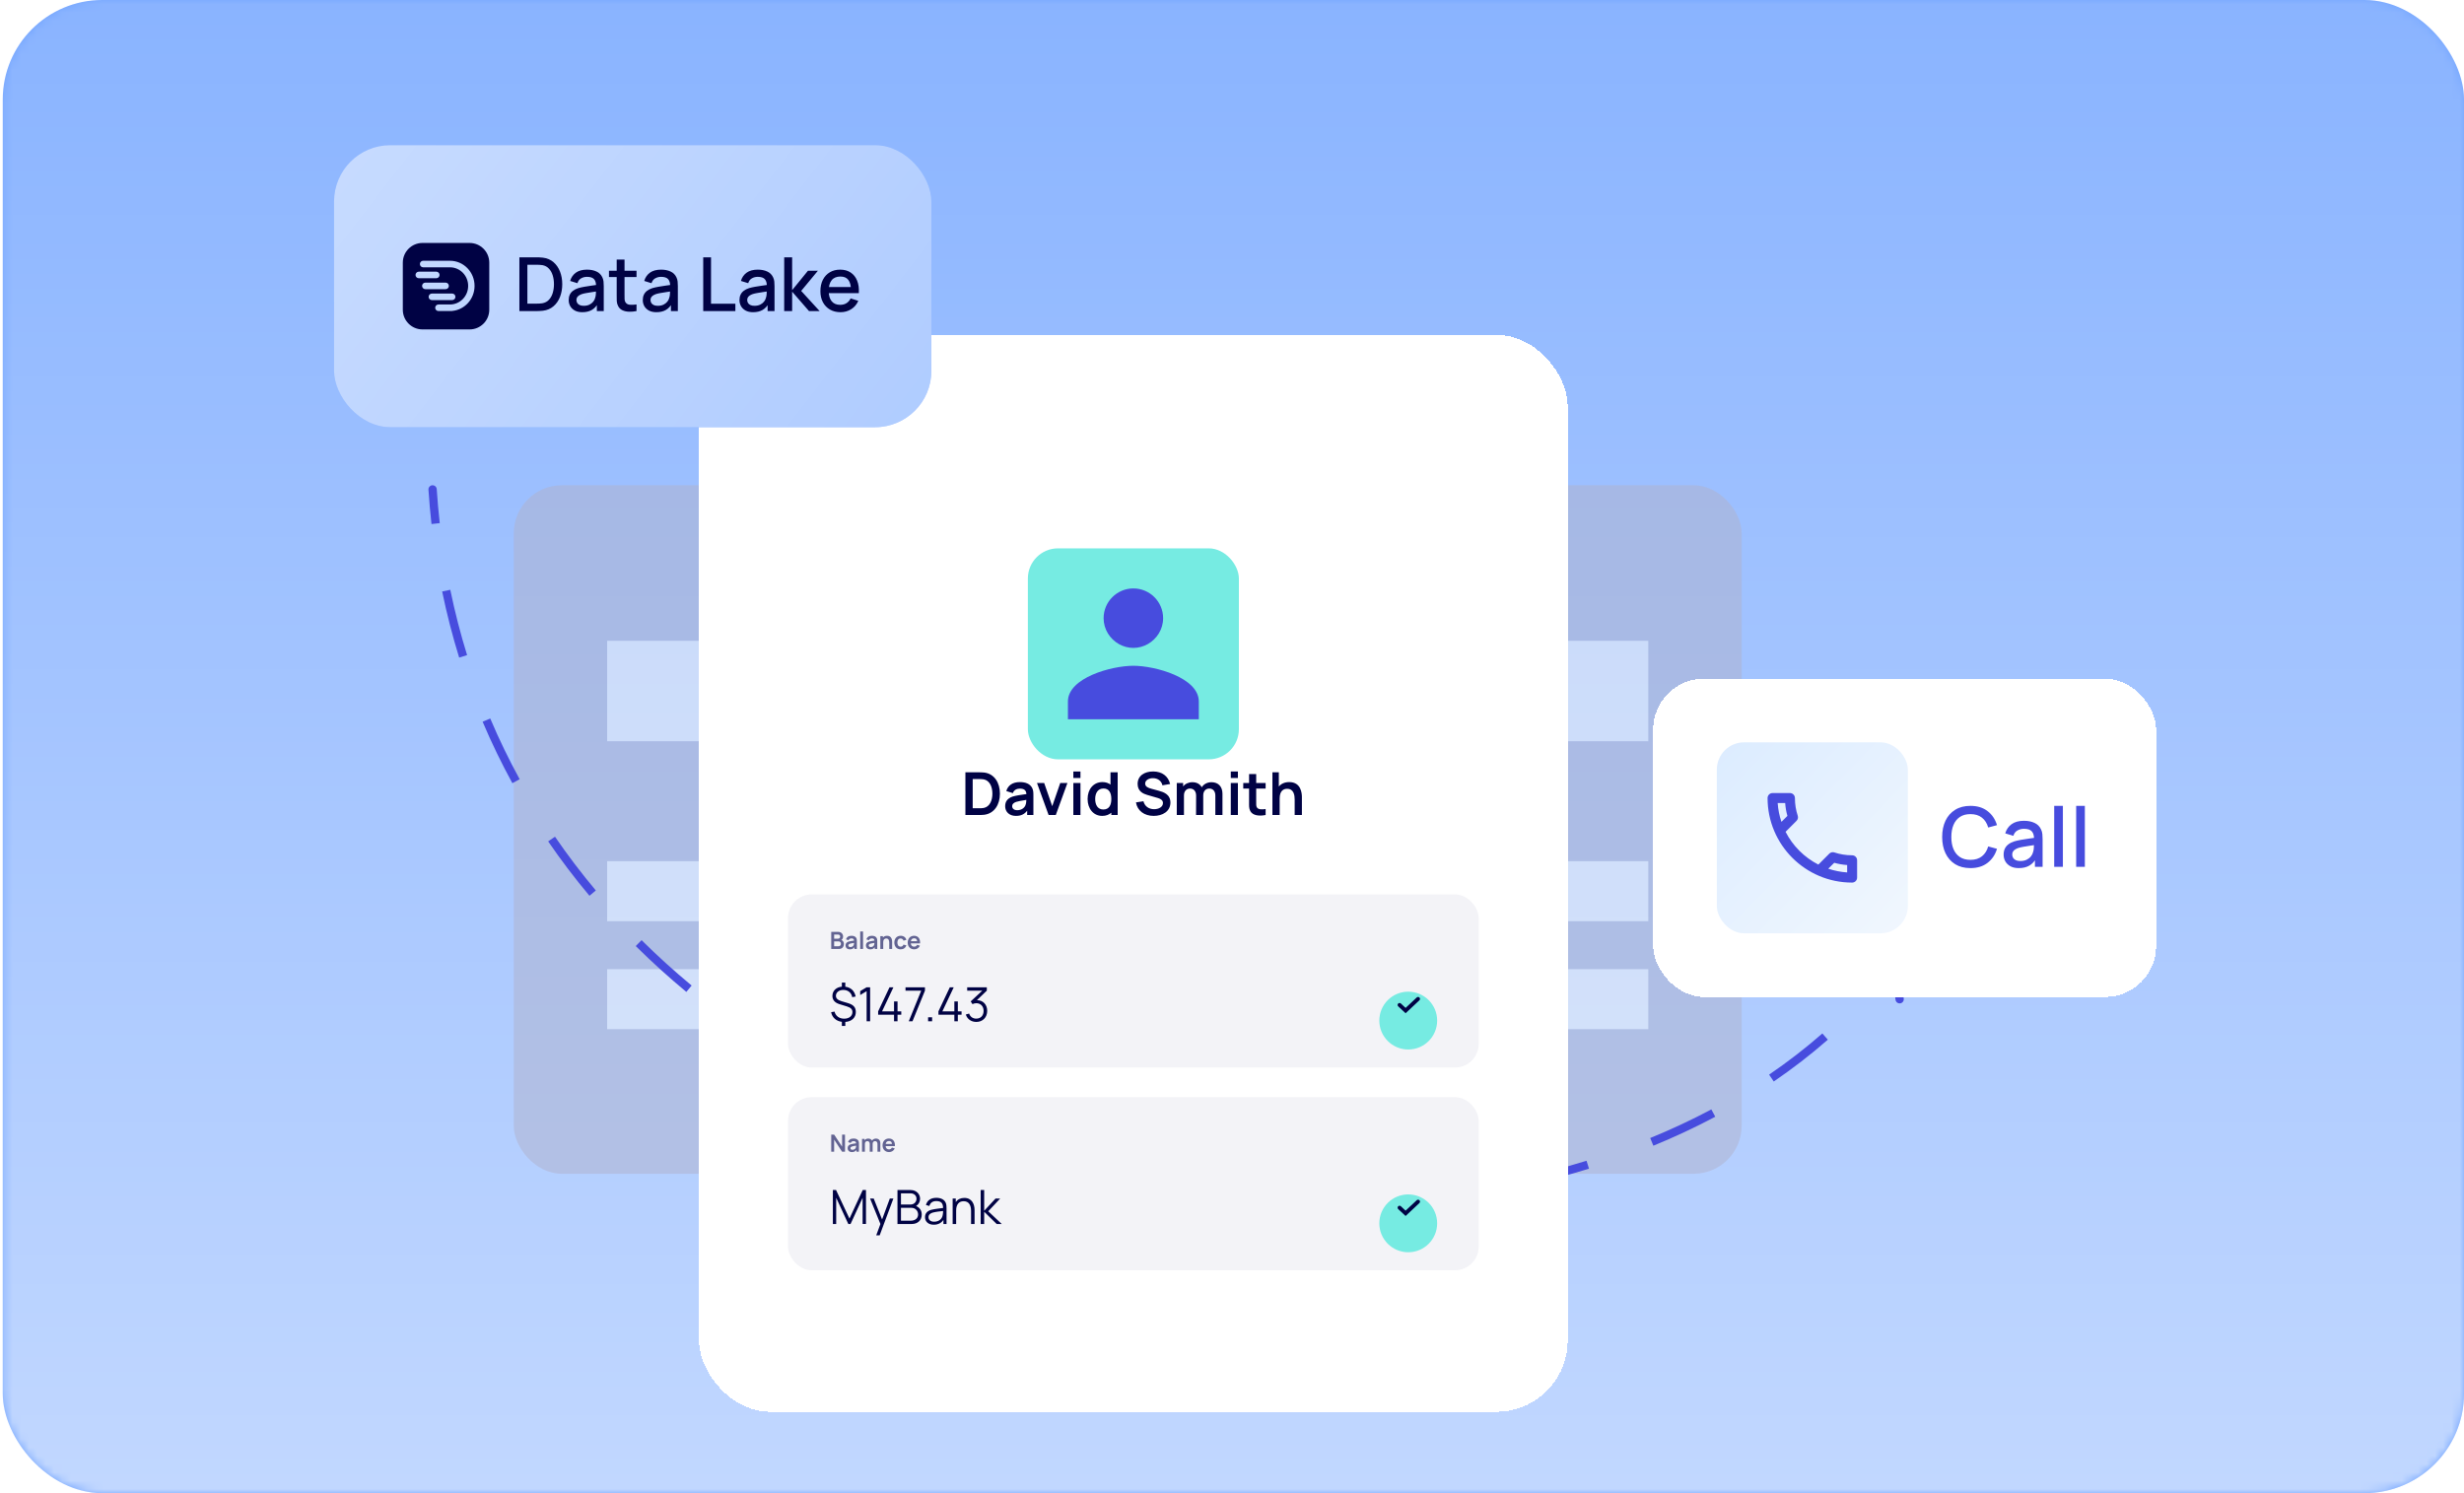
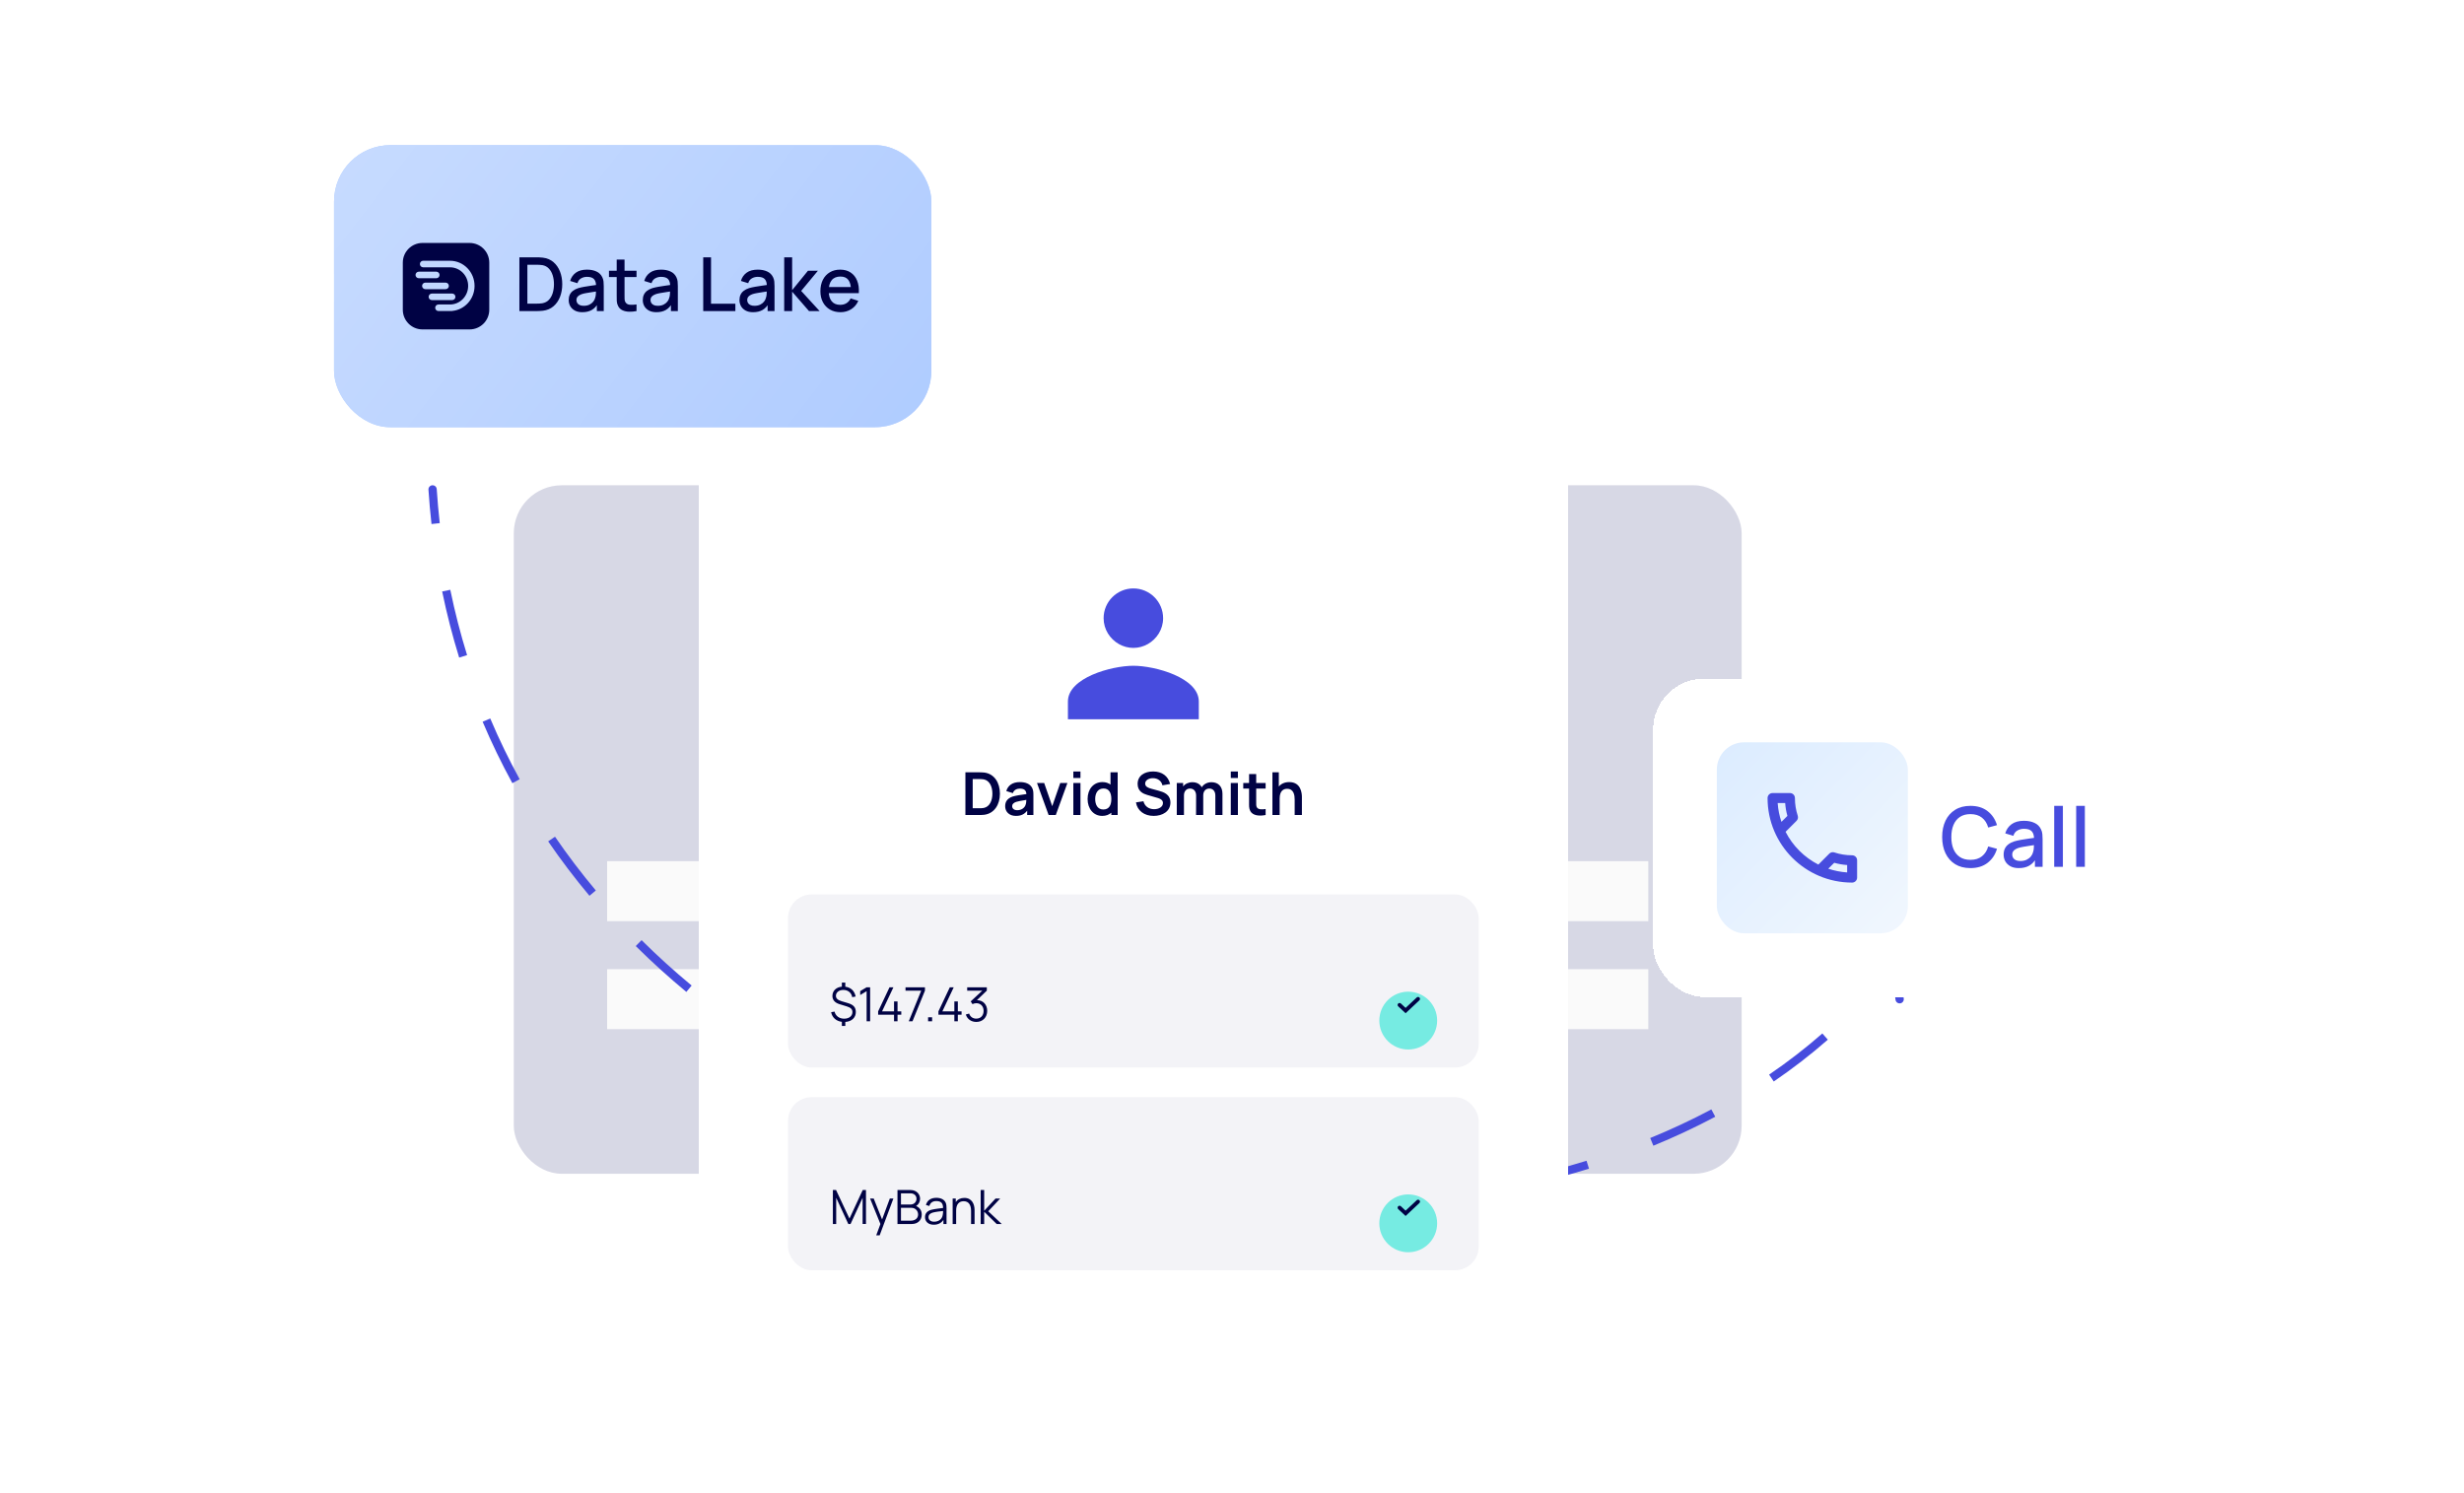
<svg xmlns="http://www.w3.org/2000/svg" width="297" height="180" viewBox="0 0 297 180" fill="none">
-   <rect x="0.334" width="296.667" height="180" rx="12" fill="#73A5FF" />
  <mask id="mask0_9754_18433" style="mask-type:alpha" maskUnits="userSpaceOnUse" x="0" y="0" width="297" height="180">
    <rect x="0.334" width="296.667" height="180" rx="12" fill="white" />
  </mask>
  <g mask="url(#mask0_9754_18433)">
    <path d="M297 168C297 174.627 291.627 180 285 180L12.333 180C5.706 180 0.333 174.627 0.333 168L0.333 12C0.333 5.373 5.706 8.17089e-07 12.333 1.49282e-06L285 2.92941e-05C291.627 2.99698e-05 297 5.373 297 12L297 168Z" fill="url(#paint0_linear_9754_18433)" />
    <g opacity="0.5" filter="url(#filter0_f_9754_18433)">
      <rect x="61.93" y="58.5" width="148" height="83" rx="5.785" fill="#B0B1CC" />
-       <rect x="73.182" y="77.249" width="125.495" height="12.106" fill="#F6F6F6" />
      <rect x="73.182" y="103.818" width="125.495" height="7.232" fill="#F6F6F6" />
      <rect x="73.182" y="116.835" width="125.495" height="7.232" fill="#F6F6F6" />
    </g>
    <path d="M51.644 59.032C51.626 58.757 51.834 58.519 52.11 58.5C52.385 58.482 52.624 58.691 52.642 58.967L51.644 59.032ZM228.293 115.505C228.567 115.467 228.819 115.659 228.856 115.932L229.469 120.391C229.507 120.664 229.315 120.917 229.042 120.954C228.768 120.991 228.516 120.8 228.479 120.526L227.934 116.563L223.971 117.105C223.698 117.142 223.445 116.951 223.408 116.677C223.37 116.404 223.561 116.152 223.835 116.114L228.293 115.505ZM52.642 58.967C52.734 60.349 52.855 61.715 53.005 63.064L52.011 63.174C51.859 61.81 51.737 60.429 51.644 59.032L52.642 58.967ZM54.276 71.099C54.833 73.799 55.51 76.424 56.302 78.976L55.346 79.272C54.546 76.689 53.86 74.032 53.296 71.301L54.276 71.099ZM59.093 86.614C60.161 89.135 61.345 91.575 62.637 93.934L61.76 94.414C60.452 92.026 59.253 89.556 58.173 87.004L59.093 86.614ZM66.897 100.864C68.436 103.11 70.079 105.271 71.817 107.346L71.051 107.988C69.292 105.888 67.629 103.702 66.072 101.429L66.897 100.864ZM77.333 113.337C79.26 115.247 81.275 117.071 83.367 118.808L82.728 119.577C80.614 117.822 78.578 115.979 76.629 114.047L77.333 113.337ZM89.848 123.746C92.07 125.299 94.359 126.766 96.707 128.148L96.201 129.01C93.831 127.615 91.519 126.134 89.275 124.565L89.848 123.746ZM103.884 132.017C106.319 133.216 108.802 134.33 111.324 135.359L110.947 136.285C108.403 135.247 105.899 134.124 103.443 132.914L103.884 132.017ZM118.977 138.182C121.558 139.036 124.169 139.806 126.801 140.491L126.55 141.458C123.897 140.769 121.265 139.993 118.663 139.131L118.977 138.182ZM134.757 142.289C137.433 142.805 140.122 143.234 142.814 143.577L142.688 144.569C139.975 144.224 137.266 143.791 134.569 143.271L134.757 142.289ZM150.936 144.35C153.663 144.522 156.384 144.605 159.091 144.598L159.094 145.598C156.366 145.605 153.623 145.521 150.874 145.348L150.936 144.35ZM167.242 144.305C169.973 144.113 172.678 143.828 175.348 143.449L175.49 144.439C172.795 144.821 170.066 145.109 167.312 145.302L167.242 144.305ZM183.364 142.003C186.04 141.413 188.668 140.723 191.236 139.931L191.531 140.887C188.936 141.687 186.282 142.384 183.58 142.979L183.364 142.003ZM198.91 137.19C201.448 136.15 203.909 135 206.28 133.74L206.75 134.624C204.348 135.9 201.857 137.063 199.29 138.115L198.91 137.19ZM213.239 129.547C215.493 128.01 217.637 126.356 219.659 124.583L220.319 125.335C218.265 127.136 216.088 128.815 213.802 130.374L213.239 129.547ZM225.398 118.844C226.288 117.826 227.144 116.777 227.963 115.698L228.76 116.302C227.926 117.4 227.056 118.467 226.151 119.503L225.398 118.844Z" fill="#474CDE" />
    <g filter="url(#filter1_d_9754_18433)">
      <rect x="84.264" y="32.5" width="104.695" height="129.824" rx="8.58" fill="white" shape-rendering="crispEdges" />
      <g filter="url(#filter2_d_9754_18433)">
-         <rect x="123.895" y="50.375" width="25.435" height="25.435" rx="3.634" fill="#76EBE2" />
        <path d="M136.611 64.528C133.972 64.528 128.723 65.976 128.723 68.83V70.982H144.499V68.83C144.499 65.976 139.25 64.528 136.611 64.528ZM138.346 61.917C139.436 61.301 140.197 60.139 140.197 58.791C140.197 56.811 138.59 55.205 136.611 55.205C134.632 55.205 133.025 56.811 133.025 58.791C133.025 60.139 133.786 61.301 134.876 61.917C135.392 62.204 135.98 62.376 136.611 62.376C137.242 62.376 137.83 62.204 138.346 61.917Z" fill="#474CDE" />
      </g>
      <path d="M116.366 90.385V85.237H118.003C118.089 85.237 118.396 85.237 118.632 85.265C119.862 85.415 120.527 86.502 120.527 87.811C120.527 89.119 119.862 90.199 118.632 90.356C118.396 90.385 118.089 90.385 118.003 90.385H116.366ZM117.245 89.57H118.003C118.153 89.57 118.404 89.57 118.575 89.534C119.305 89.391 119.619 88.619 119.619 87.811C119.619 86.974 119.29 86.224 118.575 86.088C118.404 86.052 118.146 86.052 118.003 86.052H117.245V89.57ZM124.418 87.132C124.554 87.403 124.561 87.682 124.561 88.018V90.385H123.81V89.863C123.481 90.292 123.067 90.492 122.452 90.492C121.615 90.492 121.158 89.963 121.158 89.327C121.158 88.769 121.429 88.383 122.037 88.168C122.445 88.04 123.038 87.954 123.717 87.861C123.689 87.41 123.453 87.203 122.924 87.203C122.581 87.203 122.209 87.353 122.087 87.746L121.294 87.496C121.487 86.846 122.016 86.416 122.931 86.416C123.617 86.416 124.161 86.624 124.418 87.132ZM123.617 89.162C123.689 88.99 123.703 88.747 123.71 88.561C123.095 88.662 122.745 88.719 122.473 88.805C122.173 88.919 122.001 89.069 122.001 89.312C122.001 89.598 122.216 89.806 122.623 89.806C123.21 89.806 123.539 89.434 123.617 89.162ZM126.396 90.385L124.995 86.524H125.86L126.832 89.319L127.798 86.524H128.663L127.261 90.385H126.396ZM129.376 85.923V85.137H130.234V85.923H129.376ZM129.376 90.385V86.524H130.234V90.385H129.376ZM133.854 85.237H134.719V90.385H133.954V90.106C133.675 90.349 133.31 90.492 132.86 90.492C131.787 90.492 131.094 89.613 131.094 88.454C131.094 87.282 131.794 86.416 132.888 86.416C133.274 86.416 133.596 86.524 133.854 86.717V85.237ZM132.988 89.72C133.682 89.72 133.954 89.205 133.954 88.454C133.954 87.704 133.675 87.189 133.017 87.189C132.323 87.189 132.009 87.754 132.009 88.454C132.009 89.162 132.316 89.72 132.988 89.72ZM139.062 90.492C137.932 90.492 137.088 89.87 136.924 88.862L137.825 88.726C137.975 89.341 138.49 89.684 139.112 89.684C139.662 89.684 140.177 89.419 140.177 88.948C140.177 88.654 139.991 88.469 139.605 88.347L138.275 87.961C137.817 87.825 137.124 87.546 137.124 86.638C137.124 85.644 137.96 85.129 139.011 85.137C140.063 85.144 140.806 85.687 141.042 86.645L140.113 86.803C139.998 86.259 139.526 85.952 138.997 85.945C138.482 85.93 138.032 86.195 138.032 86.595C138.032 86.981 138.432 87.124 138.776 87.217L139.698 87.468C140.198 87.611 141.078 87.861 141.078 88.883C141.078 89.956 140.113 90.492 139.062 90.492ZM146.027 86.431C146.878 86.431 147.35 86.989 147.35 87.825V90.385H146.492V88.04C146.492 87.51 146.206 87.196 145.763 87.196C145.348 87.196 145.033 87.496 145.033 88.011V90.385H144.168L144.175 88.047C144.175 87.518 143.889 87.196 143.439 87.196C143.003 87.196 142.71 87.525 142.71 88.011V90.385H141.844V86.524H142.61V86.939C142.86 86.624 143.26 86.431 143.725 86.431C144.268 86.431 144.647 86.667 144.855 87.039C145.091 86.66 145.527 86.431 146.027 86.431ZM148.354 85.923V85.137H149.212V85.923H148.354ZM148.354 90.385V86.524H149.212V90.385H148.354ZM151.416 87.196V88.762C151.416 89.062 151.402 89.305 151.495 89.455C151.666 89.734 152.067 89.734 152.553 89.663V90.385C151.788 90.535 151.008 90.463 150.708 89.913C150.529 89.577 150.558 89.248 150.558 88.805V87.196H149.857V86.524H150.558V85.451H151.416V86.524H152.553V87.196H151.416ZM155.403 86.416C156.826 86.416 156.926 87.768 156.926 88.225V90.385H156.054V88.526C156.054 88.047 155.975 87.225 155.146 87.225C154.709 87.225 154.245 87.46 154.245 88.397V90.385H153.372V85.237H154.145V86.953C154.423 86.617 154.845 86.416 155.403 86.416Z" fill="#000244" />
      <rect x="94.988" y="99.96" width="83.245" height="20.865" rx="2.845" fill="#B0B1CC" fill-opacity="0.15" />
-       <path d="M101.414 105.448C101.614 105.531 101.718 105.712 101.718 105.921C101.718 106.289 101.506 106.535 101.098 106.535H100.195V104.47H101.015C101.431 104.47 101.623 104.76 101.623 105.038C101.623 105.227 101.543 105.371 101.414 105.448ZM100.545 104.794V105.293H101.009C101.158 105.293 101.27 105.21 101.27 105.044C101.27 104.9 101.173 104.794 101.009 104.794H100.545ZM101.055 106.208C101.236 106.208 101.368 106.094 101.368 105.91C101.368 105.744 101.256 105.617 101.064 105.617H100.545V106.208H101.055ZM103.226 105.23C103.28 105.339 103.283 105.451 103.283 105.586V106.535H102.982V106.326C102.85 106.498 102.684 106.578 102.437 106.578C102.102 106.578 101.918 106.366 101.918 106.111C101.918 105.887 102.027 105.732 102.271 105.646C102.434 105.594 102.672 105.56 102.945 105.523C102.933 105.342 102.839 105.259 102.626 105.259C102.489 105.259 102.34 105.319 102.291 105.477L101.973 105.377C102.05 105.116 102.262 104.943 102.629 104.943C102.905 104.943 103.123 105.027 103.226 105.23ZM102.905 106.045C102.933 105.976 102.939 105.878 102.942 105.804C102.695 105.844 102.555 105.867 102.446 105.901C102.325 105.947 102.256 106.007 102.256 106.105C102.256 106.22 102.343 106.303 102.506 106.303C102.741 106.303 102.873 106.154 102.905 106.045ZM103.685 106.535V104.427H104.029V106.535H103.685ZM105.682 105.23C105.737 105.339 105.739 105.451 105.739 105.586V106.535H105.438V106.326C105.306 106.498 105.14 106.578 104.893 106.578C104.558 106.578 104.374 106.366 104.374 106.111C104.374 105.887 104.483 105.732 104.727 105.646C104.89 105.594 105.129 105.56 105.401 105.523C105.389 105.342 105.295 105.259 105.083 105.259C104.945 105.259 104.796 105.319 104.747 105.477L104.429 105.377C104.506 105.116 104.718 104.943 105.085 104.943C105.361 104.943 105.579 105.027 105.682 105.23ZM105.361 106.045C105.389 105.976 105.395 105.878 105.398 105.804C105.151 105.844 105.011 105.867 104.902 105.901C104.782 105.947 104.713 106.007 104.713 106.105C104.713 106.22 104.799 106.303 104.962 106.303C105.197 106.303 105.329 106.154 105.361 106.045ZM106.924 104.943C107.495 104.943 107.535 105.486 107.535 105.669V106.535H107.185V105.79C107.185 105.597 107.154 105.268 106.821 105.268C106.646 105.268 106.46 105.362 106.46 105.738V106.535H106.11V104.987H106.42V105.159C106.531 105.024 106.701 104.943 106.924 104.943ZM108.559 106.578C108.081 106.578 107.802 106.228 107.799 105.761C107.802 105.285 108.092 104.943 108.562 104.943C108.915 104.943 109.173 105.133 109.248 105.437L108.904 105.531C108.852 105.365 108.717 105.268 108.559 105.268C108.287 105.268 108.167 105.477 108.167 105.761C108.167 106.056 108.298 106.254 108.559 106.254C108.743 106.254 108.841 106.168 108.895 106.01L109.248 106.088C109.153 106.403 108.904 106.578 108.559 106.578ZM109.783 105.858C109.808 106.114 109.946 106.254 110.181 106.254C110.351 106.254 110.477 106.177 110.543 106.033L110.884 106.137C110.766 106.418 110.5 106.578 110.199 106.578C109.731 106.578 109.41 106.248 109.41 105.778C109.41 105.27 109.725 104.943 110.181 104.943C110.66 104.943 110.941 105.299 110.901 105.858H109.783ZM110.196 105.245C109.963 105.245 109.831 105.365 109.791 105.594H110.551C110.52 105.354 110.408 105.245 110.196 105.245Z" fill="#626392" />
      <path d="M103.158 114.135C103.158 114.812 102.663 115.278 101.889 115.33V115.813H101.474V115.318C100.791 115.233 100.301 114.8 100.182 114.152L100.592 114.083C100.717 114.607 101.161 114.937 101.747 114.937C102.344 114.937 102.748 114.618 102.748 114.146C102.748 113.799 102.56 113.611 102.077 113.458L101.166 113.179C100.626 113.008 100.336 112.672 100.336 112.2C100.336 111.58 100.785 111.142 101.474 111.079V110.584H101.889V111.085C102.555 111.164 103.016 111.603 103.135 112.268L102.72 112.342C102.64 111.824 102.219 111.472 101.661 111.472C101.138 111.466 100.757 111.768 100.757 112.183C100.757 112.485 100.967 112.689 101.439 112.832L102.225 113.065C102.879 113.264 103.158 113.577 103.158 114.135ZM104.46 115.25V111.62L103.686 112.086V111.614L104.46 111.153H104.881V115.25H104.46ZM107.764 115.25V114.459H105.847V114.055L107.218 111.153H107.69L106.319 114.055H107.764V112.86H108.185V114.055H108.635V114.459H108.185V115.25H107.764ZM109.539 115.25L111.041 111.557H109.146V111.153H111.49V111.557L109.988 115.25H109.539ZM111.869 115.25V114.766H112.353V115.25H111.869ZM115.033 115.25V114.459H113.115V114.055L114.486 111.153H114.959L113.587 114.055H115.033V112.86H115.454V114.055H115.903V114.459H115.454V115.25H115.033ZM117.752 112.706C118.491 112.701 118.992 113.241 118.992 113.998C118.992 114.789 118.44 115.33 117.683 115.33C117.08 115.33 116.585 114.994 116.415 114.436L116.813 114.317C116.949 114.726 117.285 114.937 117.683 114.931C118.23 114.92 118.56 114.55 118.56 113.998C118.56 113.441 118.207 113.071 117.672 113.071C117.524 113.071 117.353 113.116 117.217 113.184L117.006 112.854L118.406 111.557H116.58V111.153H118.947V111.557L117.752 112.706Z" fill="#000244" />
      <g filter="url(#filter3_d_9754_18433)">
        <circle cx="169.743" cy="113.25" r="3.486" fill="#76EBE2" />
      </g>
      <path d="M168.697 113.281L169.424 113.96L170.926 112.553" stroke="#000244" stroke-width="0.469" stroke-linecap="round" />
      <rect x="94.988" y="124.4" width="83.245" height="20.865" rx="2.845" fill="#B0B1CC" fill-opacity="0.15" />
-       <path d="M100.195 130.976V128.911H100.545L101.503 130.365V128.911H101.853V130.976H101.503L100.545 129.519V130.976H100.195ZM103.475 129.671C103.53 129.78 103.532 129.892 103.532 130.026V130.976H103.231V130.766C103.099 130.938 102.933 131.019 102.686 131.019C102.351 131.019 102.167 130.806 102.167 130.551C102.167 130.327 102.276 130.173 102.52 130.087C102.684 130.035 102.922 130.001 103.194 129.963C103.183 129.783 103.088 129.699 102.876 129.699C102.738 129.699 102.589 129.76 102.54 129.917L102.222 129.817C102.299 129.556 102.511 129.384 102.879 129.384C103.154 129.384 103.372 129.467 103.475 129.671ZM103.154 130.485C103.183 130.416 103.188 130.319 103.191 130.244C102.945 130.284 102.804 130.307 102.695 130.342C102.575 130.388 102.506 130.448 102.506 130.545C102.506 130.66 102.592 130.743 102.755 130.743C102.99 130.743 103.122 130.594 103.154 130.485ZM105.581 129.39C105.922 129.39 106.111 129.613 106.111 129.949V130.976H105.767V130.035C105.767 129.823 105.652 129.697 105.474 129.697C105.308 129.697 105.182 129.817 105.182 130.023V130.976H104.835L104.838 130.038C104.838 129.826 104.723 129.697 104.542 129.697C104.367 129.697 104.25 129.828 104.25 130.023V130.976H103.903V129.427H104.21V129.593C104.31 129.467 104.471 129.39 104.657 129.39C104.875 129.39 105.027 129.484 105.11 129.633C105.205 129.481 105.38 129.39 105.581 129.39ZM106.75 130.299C106.775 130.554 106.913 130.695 107.148 130.695C107.317 130.695 107.444 130.617 107.51 130.474L107.851 130.577C107.733 130.858 107.467 131.019 107.165 131.019C106.698 131.019 106.377 130.689 106.377 130.218C106.377 129.711 106.692 129.384 107.148 129.384C107.627 129.384 107.908 129.74 107.868 130.299H106.75ZM107.163 129.685C106.93 129.685 106.798 129.805 106.758 130.035H107.518C107.487 129.794 107.375 129.685 107.163 129.685Z" fill="#626392" />
      <path d="M100.392 139.69V135.593H100.774L102.39 139.036L103.989 135.593H104.381V139.685H103.977V136.527L102.521 139.69H102.253L100.791 136.527V139.69H100.392ZM107.254 136.618H107.686L106.03 141.056H105.615L106.122 139.69L104.875 136.618H105.313L106.321 139.144L107.254 136.618ZM110.42 137.517C110.846 137.699 111.102 138.063 111.102 138.541C111.102 139.252 110.613 139.69 109.89 139.69H108.178V135.593H109.76C110.448 135.593 110.903 136.071 110.903 136.646C110.903 137.022 110.715 137.346 110.42 137.517ZM108.599 135.992V137.34H109.754C110.152 137.34 110.471 137.056 110.471 136.64C110.471 136.254 110.169 135.992 109.754 135.992H108.599ZM109.788 139.286C110.289 139.286 110.664 139.013 110.664 138.547C110.664 138.091 110.323 137.739 109.862 137.739H108.599V139.286H109.788ZM114 137.147C114.074 137.323 114.091 137.551 114.091 137.784V139.69H113.716V139.184C113.477 139.571 113.067 139.776 112.549 139.776C111.849 139.776 111.497 139.355 111.497 138.865C111.497 138.365 111.821 138.091 112.276 137.972C112.692 137.87 113.266 137.807 113.676 137.756C113.67 137.192 113.448 136.925 112.857 136.925C112.436 136.925 112.134 137.113 112.02 137.517L111.61 137.397C111.753 136.851 112.185 136.532 112.868 136.532C113.426 136.532 113.835 136.749 114 137.147ZM112.595 139.412C113.181 139.412 113.557 139.07 113.631 138.604C113.665 138.456 113.676 138.256 113.676 138.12C113.272 138.165 112.788 138.217 112.447 138.308C112.185 138.382 111.918 138.535 111.918 138.865C111.918 139.133 112.1 139.412 112.595 139.412ZM116.24 136.544C117.157 136.544 117.47 137.306 117.47 138V139.69H117.048V138.12C117.048 137.443 116.804 136.942 116.155 136.942C115.569 136.942 115.25 137.357 115.25 138.052V139.69H114.829V136.618H115.205V137.044C115.432 136.714 115.797 136.544 116.24 136.544ZM118.208 139.69V135.593H118.629V138.097L120 136.618H120.558L119.118 138.154L120.746 139.69H120.137L118.629 138.211V139.69H118.208Z" fill="#000244" />
      <g filter="url(#filter4_d_9754_18433)">
        <circle cx="169.743" cy="137.691" r="3.486" fill="#76EBE2" />
      </g>
      <path d="M168.697 137.721L169.424 138.401L170.926 136.993" stroke="#000244" stroke-width="0.469" stroke-linecap="round" />
    </g>
    <g clip-path="url(#clip0_9754_18433)">
      <rect x="40.264" y="17.5" width="72" height="34" rx="6.79" fill="#73A5FF" />
      <rect x="40.264" y="17.058" width="169" height="83" rx="6.79" fill="url(#paint1_linear_9754_18433)" />
      <path fill-rule="evenodd" clip-rule="evenodd" d="M50.925 29.289C49.615 29.289 48.553 30.351 48.553 31.661V37.339C48.553 38.649 49.615 39.711 50.925 39.711H56.603C57.913 39.711 58.975 38.649 58.975 37.339V31.661C58.975 30.351 57.913 29.289 56.603 29.289H50.925ZM51.008 31.434C50.789 31.434 50.612 31.611 50.612 31.83C50.612 32.048 50.789 32.225 51.008 32.225L53.248 32.225L54.17 32.225L54.17 32.225H54.241C55.45 32.225 56.429 33.228 56.429 34.465C56.429 35.701 55.452 36.702 54.246 36.705H52.852C52.634 36.705 52.457 36.882 52.457 37.1C52.457 37.319 52.634 37.496 52.852 37.496L53.248 37.496H54.241L54.247 37.496H54.434C54.472 37.496 54.509 37.49 54.544 37.48C56.037 37.325 57.201 36.034 57.201 34.465C57.201 32.791 55.876 31.434 54.241 31.434H54.17H53.248H51.008ZM52.612 32.752C52.819 32.764 52.984 32.936 52.984 33.147C52.984 33.365 52.807 33.542 52.589 33.542H50.48C50.262 33.542 50.085 33.365 50.085 33.147C50.085 32.928 50.262 32.752 50.48 32.752H52.589C52.597 32.752 52.604 32.752 52.612 32.752ZM50.876 34.465C50.876 34.247 51.053 34.07 51.271 34.07H53.709C53.927 34.07 54.104 34.247 54.104 34.465C54.104 34.683 53.927 34.86 53.709 34.86H51.271C51.053 34.86 50.876 34.683 50.876 34.465ZM51.666 35.783C51.666 35.565 51.843 35.388 52.062 35.388H54.499C54.718 35.388 54.895 35.565 54.895 35.783C54.895 36.001 54.718 36.178 54.499 36.178H52.062C51.843 36.178 51.666 36.001 51.666 35.783Z" fill="#000244" />
      <path d="M62.605 37.5V31.02H64.634C64.694 31.02 64.805 31.021 64.967 31.024C65.132 31.027 65.29 31.04 65.44 31.061C65.947 31.123 66.373 31.305 66.718 31.605C67.066 31.905 67.328 32.286 67.505 32.748C67.682 33.207 67.771 33.711 67.771 34.26C67.771 34.812 67.682 35.319 67.505 35.781C67.328 36.24 67.066 36.62 66.718 36.919C66.373 37.217 65.947 37.397 65.44 37.459C65.29 37.48 65.132 37.492 64.967 37.495C64.805 37.498 64.694 37.5 64.634 37.5H62.605ZM63.568 36.605H64.634C64.736 36.605 64.858 36.602 64.999 36.596C65.14 36.59 65.264 36.578 65.372 36.559C65.702 36.496 65.969 36.354 66.173 36.132C66.38 35.907 66.532 35.631 66.628 35.304C66.724 34.977 66.772 34.629 66.772 34.26C66.772 33.879 66.722 33.526 66.623 33.203C66.524 32.876 66.371 32.602 66.164 32.383C65.96 32.161 65.696 32.02 65.372 31.96C65.264 31.939 65.138 31.927 64.994 31.924C64.853 31.919 64.733 31.916 64.634 31.916H63.568V36.605ZM70.191 37.635C69.831 37.635 69.529 37.569 69.287 37.437C69.043 37.302 68.859 37.125 68.733 36.906C68.61 36.684 68.549 36.441 68.549 36.177C68.549 35.931 68.592 35.715 68.679 35.529C68.766 35.343 68.895 35.185 69.066 35.056C69.237 34.925 69.447 34.818 69.696 34.737C69.912 34.674 70.156 34.618 70.43 34.571C70.703 34.523 70.989 34.477 71.289 34.435C71.592 34.394 71.892 34.352 72.189 34.309L71.847 34.498C71.853 34.117 71.772 33.836 71.604 33.653C71.439 33.467 71.154 33.373 70.749 33.373C70.494 33.373 70.26 33.434 70.047 33.553C69.834 33.67 69.686 33.865 69.602 34.139L68.724 33.868C68.844 33.452 69.072 33.12 69.408 32.874C69.747 32.628 70.197 32.505 70.758 32.505C71.193 32.505 71.571 32.58 71.892 32.73C72.216 32.877 72.453 33.111 72.603 33.432C72.681 33.591 72.729 33.759 72.747 33.936C72.765 34.113 72.774 34.303 72.774 34.508V37.5H71.942V36.389L72.103 36.532C71.903 36.904 71.646 37.182 71.334 37.365C71.025 37.545 70.644 37.635 70.191 37.635ZM70.358 36.865C70.624 36.865 70.854 36.819 71.046 36.726C71.238 36.63 71.392 36.508 71.51 36.361C71.626 36.215 71.703 36.062 71.739 35.903C71.79 35.758 71.819 35.596 71.825 35.416C71.834 35.236 71.838 35.093 71.838 34.984L72.144 35.097C71.847 35.142 71.577 35.182 71.334 35.218C71.091 35.255 70.871 35.291 70.672 35.327C70.478 35.359 70.303 35.4 70.15 35.448C70.022 35.493 69.906 35.547 69.804 35.61C69.705 35.673 69.626 35.749 69.566 35.84C69.508 35.929 69.48 36.039 69.48 36.168C69.48 36.294 69.511 36.411 69.575 36.519C69.638 36.624 69.734 36.708 69.862 36.771C69.992 36.834 70.156 36.865 70.358 36.865ZM76.724 37.5C76.418 37.56 76.118 37.586 75.823 37.577C75.529 37.568 75.267 37.511 75.036 37.406C74.805 37.3 74.631 37.136 74.514 36.91C74.409 36.709 74.352 36.505 74.343 36.298C74.337 36.089 74.334 35.852 74.334 35.587V31.29H75.279V35.542C75.279 35.737 75.281 35.907 75.284 36.051C75.29 36.195 75.321 36.316 75.378 36.416C75.486 36.602 75.657 36.708 75.891 36.735C76.128 36.759 76.406 36.748 76.724 36.703V37.5ZM73.403 33.396V32.64H76.724V33.396H73.403ZM79.121 37.635C78.761 37.635 78.459 37.569 78.216 37.437C77.973 37.302 77.789 37.125 77.663 36.906C77.54 36.684 77.478 36.441 77.478 36.177C77.478 35.931 77.522 35.715 77.609 35.529C77.696 35.343 77.825 35.185 77.996 35.056C78.167 34.925 78.377 34.818 78.626 34.737C78.842 34.674 79.086 34.618 79.359 34.571C79.632 34.523 79.919 34.477 80.219 34.435C80.522 34.394 80.822 34.352 81.119 34.309L80.777 34.498C80.783 34.117 80.702 33.836 80.534 33.653C80.369 33.467 80.084 33.373 79.679 33.373C79.424 33.373 79.19 33.434 78.977 33.553C78.764 33.67 78.615 33.865 78.531 34.139L77.654 33.868C77.774 33.452 78.002 33.12 78.338 32.874C78.677 32.628 79.127 32.505 79.688 32.505C80.123 32.505 80.501 32.58 80.822 32.73C81.146 32.877 81.383 33.111 81.533 33.432C81.611 33.591 81.659 33.759 81.677 33.936C81.695 34.113 81.704 34.303 81.704 34.508V37.5H80.871V36.389L81.033 36.532C80.832 36.904 80.576 37.182 80.264 37.365C79.955 37.545 79.574 37.635 79.121 37.635ZM79.287 36.865C79.554 36.865 79.784 36.819 79.976 36.726C80.168 36.63 80.322 36.508 80.439 36.361C80.556 36.215 80.633 36.062 80.669 35.903C80.72 35.758 80.748 35.596 80.754 35.416C80.763 35.236 80.768 35.093 80.768 34.984L81.074 35.097C80.777 35.142 80.507 35.182 80.264 35.218C80.021 35.255 79.8 35.291 79.602 35.327C79.407 35.359 79.233 35.4 79.08 35.448C78.951 35.493 78.836 35.547 78.734 35.61C78.635 35.673 78.555 35.749 78.495 35.84C78.438 35.929 78.41 36.039 78.41 36.168C78.41 36.294 78.441 36.411 78.504 36.519C78.567 36.624 78.663 36.708 78.792 36.771C78.921 36.834 79.086 36.865 79.287 36.865ZM84.764 37.5V31.02H85.704V36.614H88.638V37.5H84.764ZM90.775 37.635C90.415 37.635 90.114 37.569 89.871 37.437C89.627 37.302 89.443 37.125 89.317 36.906C89.194 36.684 89.132 36.441 89.132 36.177C89.132 35.931 89.176 35.715 89.263 35.529C89.35 35.343 89.479 35.185 89.65 35.056C89.821 34.925 90.031 34.818 90.28 34.737C90.496 34.674 90.74 34.618 91.013 34.571C91.287 34.523 91.573 34.477 91.873 34.435C92.176 34.394 92.476 34.352 92.773 34.309L92.431 34.498C92.437 34.117 92.356 33.836 92.188 33.653C92.023 33.467 91.738 33.373 91.333 33.373C91.078 33.373 90.844 33.434 90.631 33.553C90.418 33.67 90.269 33.865 90.186 34.139L89.308 33.868C89.428 33.452 89.656 33.12 89.992 32.874C90.331 32.628 90.781 32.505 91.342 32.505C91.777 32.505 92.155 32.58 92.476 32.73C92.8 32.877 93.037 33.111 93.187 33.432C93.265 33.591 93.313 33.759 93.331 33.936C93.349 34.113 93.358 34.303 93.358 34.508V37.5H92.525V36.389L92.688 36.532C92.487 36.904 92.23 37.182 91.918 37.365C91.609 37.545 91.228 37.635 90.775 37.635ZM90.942 36.865C91.209 36.865 91.438 36.819 91.63 36.726C91.822 36.63 91.977 36.508 92.094 36.361C92.21 36.215 92.287 36.062 92.323 35.903C92.374 35.758 92.403 35.596 92.409 35.416C92.418 35.236 92.422 35.093 92.422 34.984L92.728 35.097C92.431 35.142 92.161 35.182 91.918 35.218C91.675 35.255 91.454 35.291 91.257 35.327C91.061 35.359 90.888 35.4 90.734 35.448C90.606 35.493 90.49 35.547 90.388 35.61C90.289 35.673 90.21 35.749 90.15 35.84C90.093 35.929 90.064 36.039 90.064 36.168C90.064 36.294 90.096 36.411 90.159 36.519C90.222 36.624 90.317 36.708 90.447 36.771C90.576 36.834 90.74 36.865 90.942 36.865ZM94.522 37.5L94.526 31.02H95.481V34.98L97.388 32.64H98.585L96.57 35.07L98.793 37.5H97.514L95.481 35.16V37.5H94.522ZM101.314 37.635C100.831 37.635 100.406 37.53 100.04 37.32C99.677 37.107 99.394 36.812 99.19 36.434C98.989 36.053 98.888 35.611 98.888 35.111C98.888 34.58 98.987 34.119 99.185 33.729C99.386 33.339 99.665 33.038 100.022 32.825C100.379 32.611 100.795 32.505 101.269 32.505C101.764 32.505 102.185 32.62 102.533 32.852C102.881 33.08 103.141 33.405 103.312 33.828C103.486 34.251 103.555 34.754 103.519 35.336H102.578V34.993C102.572 34.429 102.464 34.013 102.254 33.742C102.047 33.472 101.731 33.337 101.305 33.337C100.834 33.337 100.48 33.486 100.243 33.783C100.006 34.08 99.887 34.509 99.887 35.07C99.887 35.604 100.006 36.018 100.243 36.312C100.48 36.603 100.822 36.748 101.269 36.748C101.563 36.748 101.816 36.682 102.029 36.55C102.245 36.416 102.413 36.224 102.533 35.974L103.456 36.267C103.267 36.702 102.98 37.039 102.596 37.279C102.212 37.517 101.785 37.635 101.314 37.635ZM99.581 35.336V34.602H103.051V35.336H99.581Z" fill="#000244" />
    </g>
    <g filter="url(#filter5_d_9754_18433)">
      <rect x="199.264" y="70.812" width="60.632" height="38.374" rx="6.14" fill="white" shape-rendering="crispEdges" />
      <rect x="206.939" y="78.487" width="23.025" height="23.025" rx="3.293" fill="url(#paint2_linear_9754_18433)" />
      <path d="M215.177 85.803C215.213 86.336 215.303 86.858 215.447 87.356L214.728 88.075C214.482 87.356 214.326 86.594 214.272 85.803H215.177ZM221.089 93.01C221.599 93.154 222.121 93.244 222.648 93.28V94.173C221.857 94.119 221.095 93.963 220.37 93.723L221.089 93.01ZM215.753 84.603H213.654C213.325 84.603 213.055 84.873 213.055 85.203C213.055 90.833 217.618 95.396 223.248 95.396C223.578 95.396 223.848 95.126 223.848 94.797V92.704C223.848 92.374 223.578 92.105 223.248 92.105C222.504 92.105 221.779 91.985 221.107 91.763C221.047 91.739 220.981 91.733 220.921 91.733C220.766 91.733 220.616 91.793 220.496 91.907L219.177 93.226C217.48 92.356 216.089 90.971 215.225 89.274L216.544 87.955C216.712 87.787 216.76 87.554 216.694 87.344C216.472 86.672 216.352 85.953 216.352 85.203C216.352 84.873 216.083 84.603 215.753 84.603Z" fill="#474CDE" />
      <path d="M237.508 93.65C236.787 93.65 236.174 93.493 235.667 93.18C235.16 92.863 234.771 92.423 234.501 91.859C234.234 91.296 234.101 90.642 234.101 89.898C234.101 89.155 234.234 88.501 234.501 87.937C234.771 87.374 235.16 86.935 235.667 86.622C236.174 86.305 236.787 86.147 237.508 86.147C238.338 86.147 239.025 86.357 239.568 86.777C240.115 87.197 240.496 87.762 240.709 88.473L239.649 88.758C239.508 88.254 239.258 87.859 238.898 87.572C238.541 87.285 238.078 87.142 237.508 87.142C236.997 87.142 236.572 87.257 236.232 87.487C235.892 87.717 235.635 88.039 235.462 88.453C235.291 88.866 235.206 89.348 235.206 89.898C235.203 90.449 235.286 90.93 235.457 91.344C235.63 91.757 235.887 92.079 236.227 92.309C236.57 92.54 236.997 92.655 237.508 92.655C238.078 92.655 238.541 92.511 238.898 92.224C239.258 91.934 239.508 91.539 239.649 91.039L240.709 91.324C240.496 92.034 240.115 92.6 239.568 93.02C239.025 93.44 238.338 93.65 237.508 93.65ZM243.335 93.65C242.935 93.65 242.6 93.577 242.329 93.43C242.059 93.28 241.854 93.083 241.714 92.84C241.577 92.593 241.509 92.323 241.509 92.029C241.509 91.756 241.557 91.516 241.654 91.309C241.751 91.102 241.894 90.927 242.084 90.784C242.274 90.637 242.508 90.519 242.785 90.429C243.025 90.359 243.297 90.297 243.6 90.243C243.904 90.19 244.222 90.14 244.556 90.093C244.892 90.047 245.226 90 245.556 89.953L245.176 90.163C245.182 89.74 245.092 89.426 244.906 89.223C244.722 89.016 244.405 88.913 243.955 88.913C243.672 88.913 243.412 88.98 243.175 89.113C242.938 89.243 242.773 89.46 242.68 89.763L241.704 89.463C241.838 89 242.091 88.631 242.465 88.358C242.841 88.084 243.342 87.947 243.965 87.947C244.449 87.947 244.869 88.031 245.226 88.198C245.586 88.361 245.849 88.621 246.016 88.978C246.103 89.155 246.156 89.341 246.176 89.538C246.196 89.735 246.206 89.947 246.206 90.173V93.5H245.281V92.264L245.461 92.424C245.237 92.838 244.952 93.147 244.606 93.35C244.262 93.55 243.839 93.65 243.335 93.65ZM243.52 92.795C243.817 92.795 244.072 92.743 244.285 92.64C244.499 92.533 244.671 92.398 244.801 92.234C244.931 92.071 245.016 91.901 245.056 91.724C245.112 91.564 245.144 91.384 245.151 91.184C245.161 90.984 245.166 90.824 245.166 90.704L245.506 90.829C245.176 90.879 244.876 90.924 244.606 90.964C244.335 91.004 244.09 91.044 243.87 91.084C243.653 91.121 243.46 91.166 243.29 91.219C243.147 91.269 243.018 91.329 242.905 91.399C242.795 91.469 242.706 91.554 242.64 91.654C242.576 91.754 242.545 91.876 242.545 92.019C242.545 92.159 242.58 92.289 242.65 92.409C242.72 92.526 242.826 92.62 242.97 92.69C243.113 92.76 243.297 92.795 243.52 92.795ZM247.605 93.5V86.147H248.651V93.5H247.605ZM250.253 93.5V86.147H251.299V93.5H250.253Z" fill="#474CDE" />
    </g>
  </g>
  <defs>
    <filter id="filter0_f_9754_18433" x="58.555" y="55.125" width="154.75" height="89.749" filterUnits="userSpaceOnUse" color-interpolation-filters="sRGB">
      <feFlood flood-opacity="0" result="BackgroundImageFix" />
      <feBlend mode="normal" in="SourceGraphic" in2="BackgroundImageFix" result="shape" />
      <feGaussianBlur stdDeviation="1.687" result="effect1_foregroundBlur_9754_18433" />
    </filter>
    <filter id="filter1_d_9754_18433" x="68.534" y="24.635" width="136.155" height="161.284" filterUnits="userSpaceOnUse" color-interpolation-filters="sRGB">
      <feFlood flood-opacity="0" result="BackgroundImageFix" />
      <feColorMatrix in="SourceAlpha" type="matrix" values="0 0 0 0 0 0 0 0 0 0 0 0 0 0 0 0 0 0 127 0" result="hardAlpha" />
      <feOffset dy="7.865" />
      <feGaussianBlur stdDeviation="7.865" />
      <feComposite in2="hardAlpha" operator="out" />
      <feColorMatrix type="matrix" values="0 0 0 0 0.098 0 0 0 0 0.349 0 0 0 0 0.529 0 0 0 0.12 0" />
      <feBlend mode="normal" in2="BackgroundImageFix" result="effect1_dropShadow_9754_18433" />
      <feBlend mode="normal" in="SourceGraphic" in2="effect1_dropShadow_9754_18433" result="shape" />
    </filter>
    <filter id="filter2_d_9754_18433" x="108.165" y="42.51" width="56.895" height="56.894" filterUnits="userSpaceOnUse" color-interpolation-filters="sRGB">
      <feFlood flood-opacity="0" result="BackgroundImageFix" />
      <feColorMatrix in="SourceAlpha" type="matrix" values="0 0 0 0 0 0 0 0 0 0 0 0 0 0 0 0 0 0 127 0" result="hardAlpha" />
      <feOffset dy="7.865" />
      <feGaussianBlur stdDeviation="7.865" />
      <feComposite in2="hardAlpha" operator="out" />
      <feColorMatrix type="matrix" values="0 0 0 0 0.098 0 0 0 0 0.349 0 0 0 0 0.529 0 0 0 0.12 0" />
      <feBlend mode="normal" in2="BackgroundImageFix" result="effect1_dropShadow_9754_18433" />
      <feBlend mode="normal" in="SourceGraphic" in2="effect1_dropShadow_9754_18433" result="shape" />
    </filter>
    <filter id="filter3_d_9754_18433" x="162.424" y="107.848" width="14.639" height="14.64" filterUnits="userSpaceOnUse" color-interpolation-filters="sRGB">
      <feFlood flood-opacity="0" result="BackgroundImageFix" />
      <feColorMatrix in="SourceAlpha" type="matrix" values="0 0 0 0 0 0 0 0 0 0 0 0 0 0 0 0 0 0 127 0" result="hardAlpha" />
      <feOffset dy="1.917" />
      <feGaussianBlur stdDeviation="1.917" />
      <feComposite in2="hardAlpha" operator="out" />
      <feColorMatrix type="matrix" values="0 0 0 0 0.098 0 0 0 0 0.349 0 0 0 0 0.529 0 0 0 0.12 0" />
      <feBlend mode="normal" in2="BackgroundImageFix" result="effect1_dropShadow_9754_18433" />
      <feBlend mode="normal" in="SourceGraphic" in2="effect1_dropShadow_9754_18433" result="shape" />
    </filter>
    <filter id="filter4_d_9754_18433" x="162.424" y="132.288" width="14.639" height="14.64" filterUnits="userSpaceOnUse" color-interpolation-filters="sRGB">
      <feFlood flood-opacity="0" result="BackgroundImageFix" />
      <feColorMatrix in="SourceAlpha" type="matrix" values="0 0 0 0 0 0 0 0 0 0 0 0 0 0 0 0 0 0 127 0" result="hardAlpha" />
      <feOffset dy="1.917" />
      <feGaussianBlur stdDeviation="1.917" />
      <feComposite in2="hardAlpha" operator="out" />
      <feColorMatrix type="matrix" values="0 0 0 0 0.098 0 0 0 0 0.349 0 0 0 0 0.529 0 0 0 0.12 0" />
      <feBlend mode="normal" in2="BackgroundImageFix" result="effect1_dropShadow_9754_18433" />
      <feBlend mode="normal" in="SourceGraphic" in2="effect1_dropShadow_9754_18433" result="shape" />
    </filter>
    <filter id="filter5_d_9754_18433" x="177.264" y="59.812" width="104.631" height="82.374" filterUnits="userSpaceOnUse" color-interpolation-filters="sRGB">
      <feFlood flood-opacity="0" result="BackgroundImageFix" />
      <feColorMatrix in="SourceAlpha" type="matrix" values="0 0 0 0 0 0 0 0 0 0 0 0 0 0 0 0 0 0 127 0" result="hardAlpha" />
      <feOffset dy="11" />
      <feGaussianBlur stdDeviation="11" />
      <feComposite in2="hardAlpha" operator="out" />
      <feColorMatrix type="matrix" values="0 0 0 0 0.098 0 0 0 0 0.349 0 0 0 0 0.529 0 0 0 0.12 0" />
      <feBlend mode="normal" in2="BackgroundImageFix" result="effect1_dropShadow_9754_18433" />
      <feBlend mode="normal" in="SourceGraphic" in2="effect1_dropShadow_9754_18433" result="shape" />
    </filter>
    <linearGradient id="paint0_linear_9754_18433" x1="148.667" y1="-72" x2="148.667" y2="243" gradientUnits="userSpaceOnUse">
      <stop stop-color="white" stop-opacity="0" />
      <stop offset="1" stop-color="white" stop-opacity="0.7" />
    </linearGradient>
    <linearGradient id="paint1_linear_9754_18433" x1="209.264" y1="100.058" x2="63.19" y2="-12.654" gradientUnits="userSpaceOnUse">
      <stop stop-color="white" stop-opacity="0.2" />
      <stop offset="1" stop-color="white" stop-opacity="0.6" />
    </linearGradient>
    <linearGradient id="paint2_linear_9754_18433" x1="207.299" y1="79.207" x2="229.964" y2="101.512" gradientUnits="userSpaceOnUse">
      <stop stop-color="#DCECFF" />
      <stop offset="1" stop-color="#F1F7FE" />
    </linearGradient>
    <clipPath id="clip0_9754_18433">
      <rect x="40.264" y="17.5" width="72" height="34" rx="6.79" fill="white" />
    </clipPath>
  </defs>
</svg>